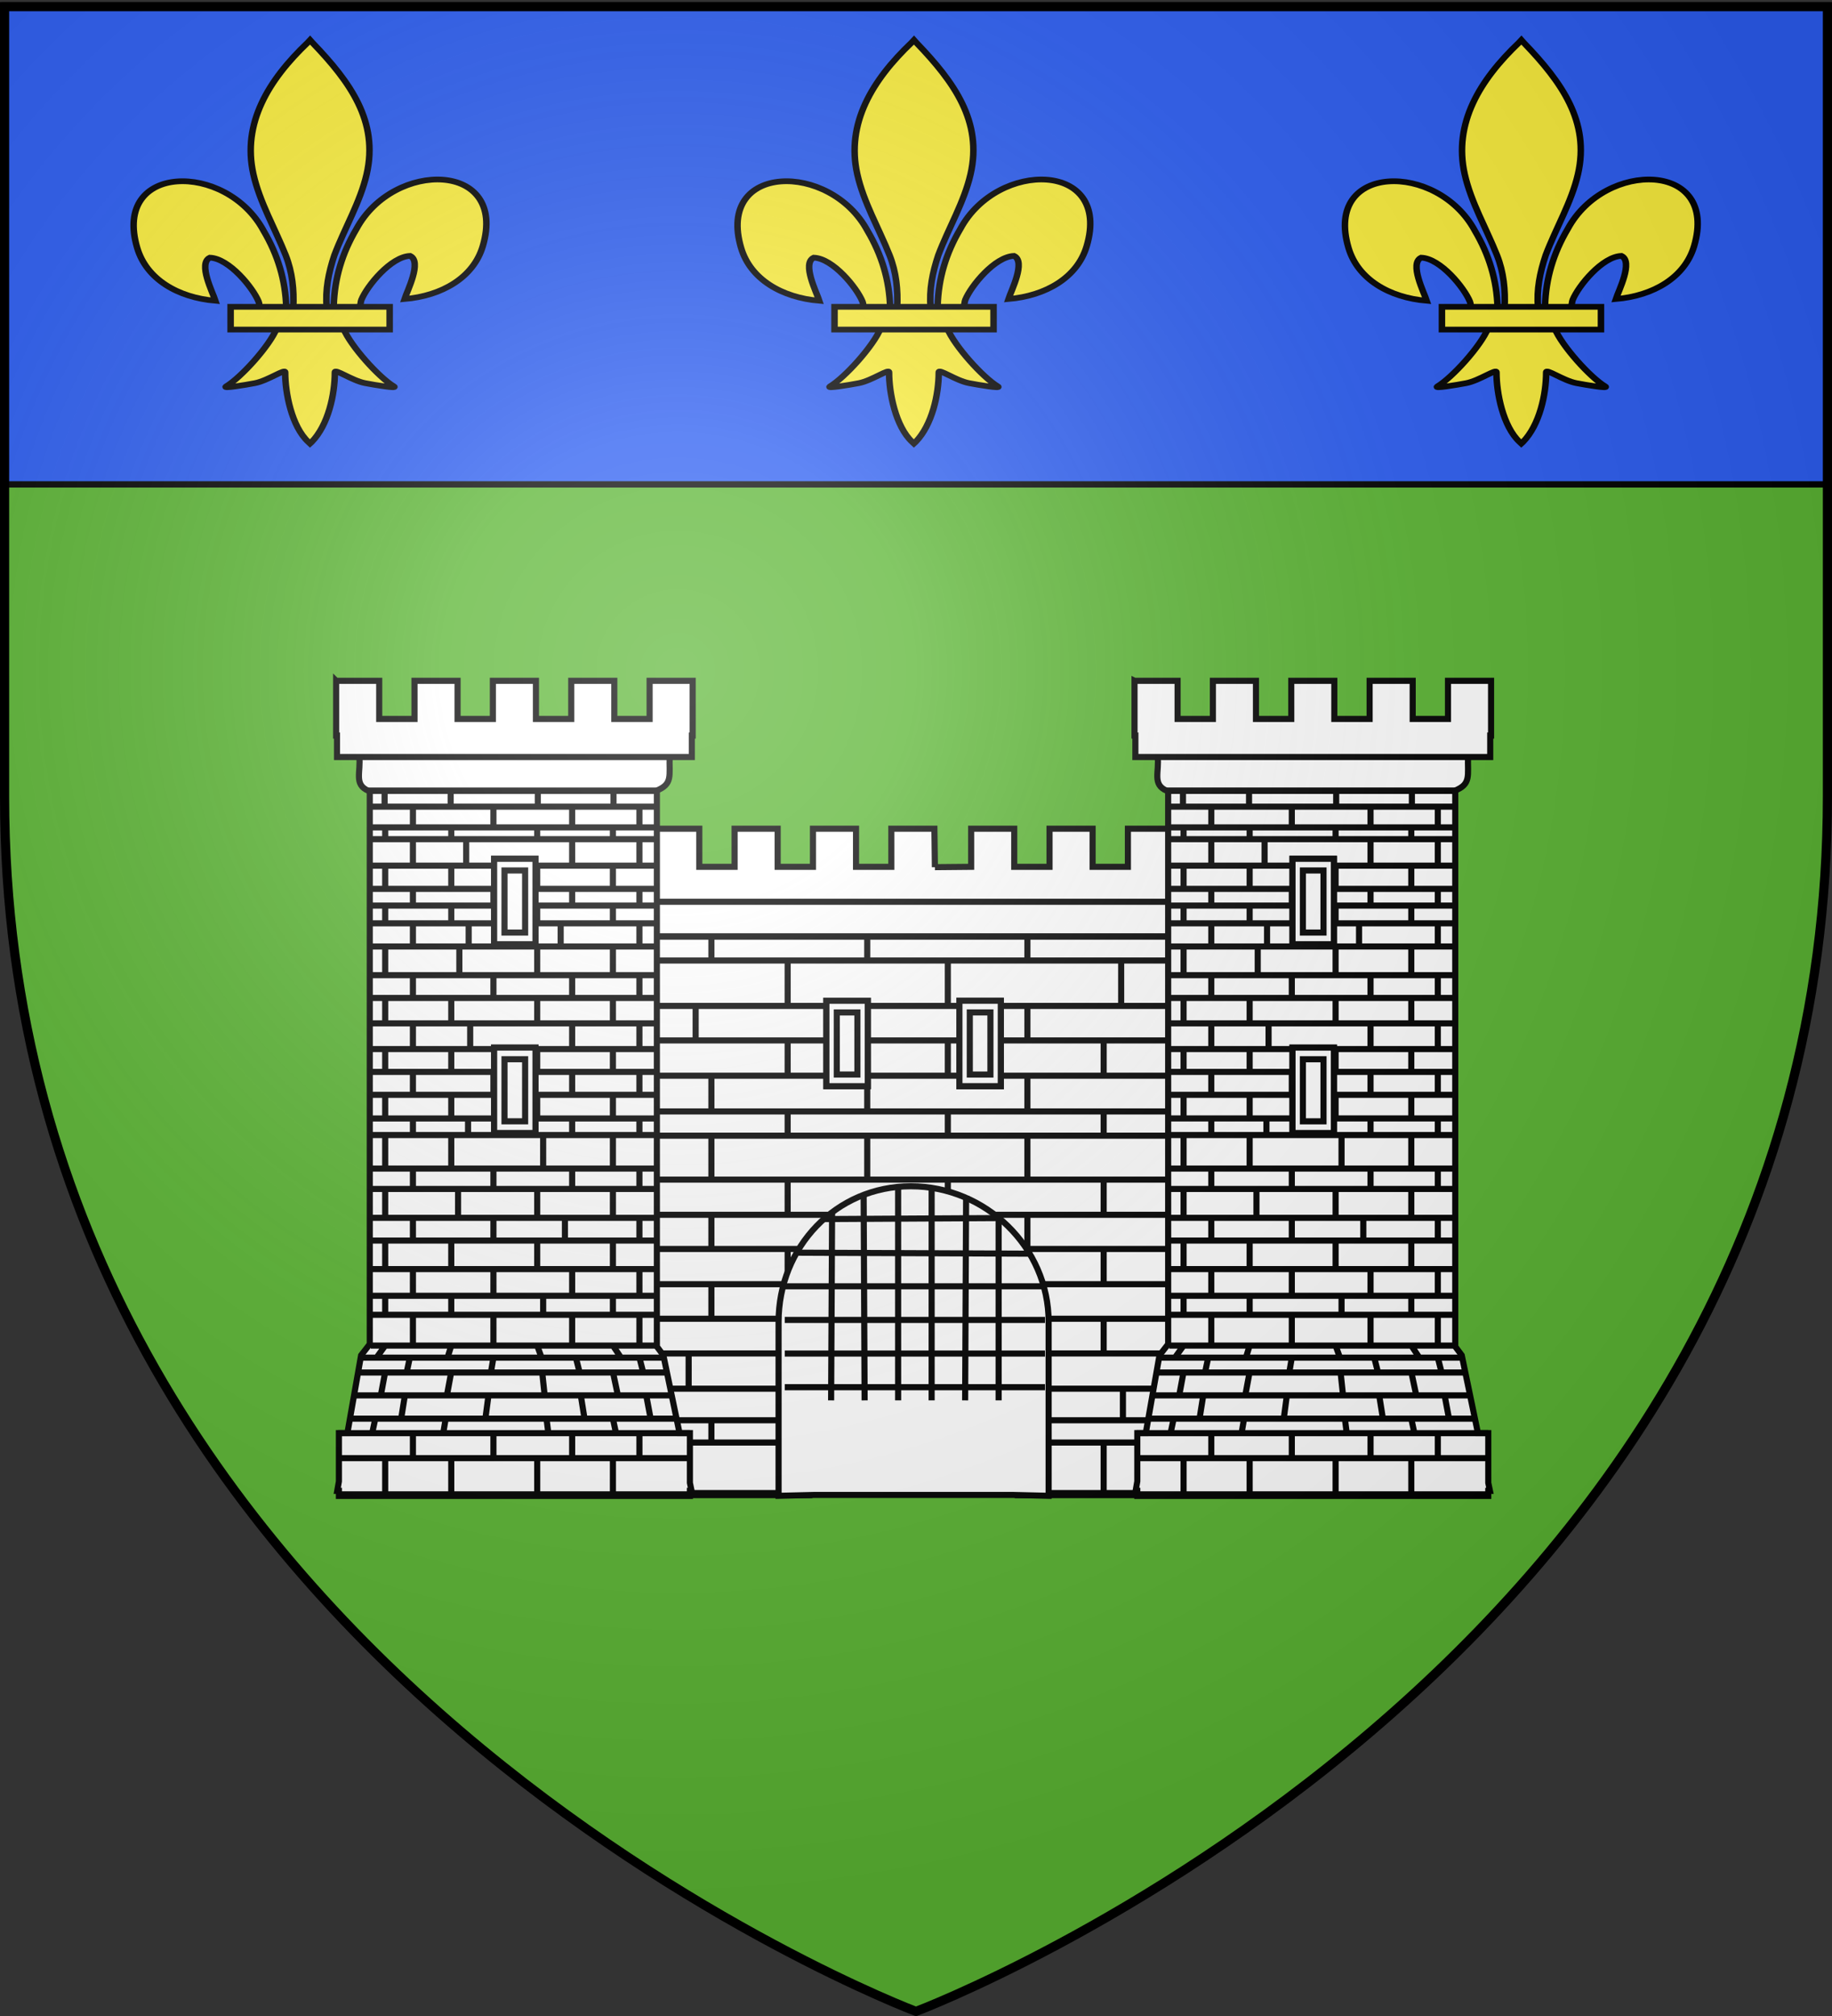
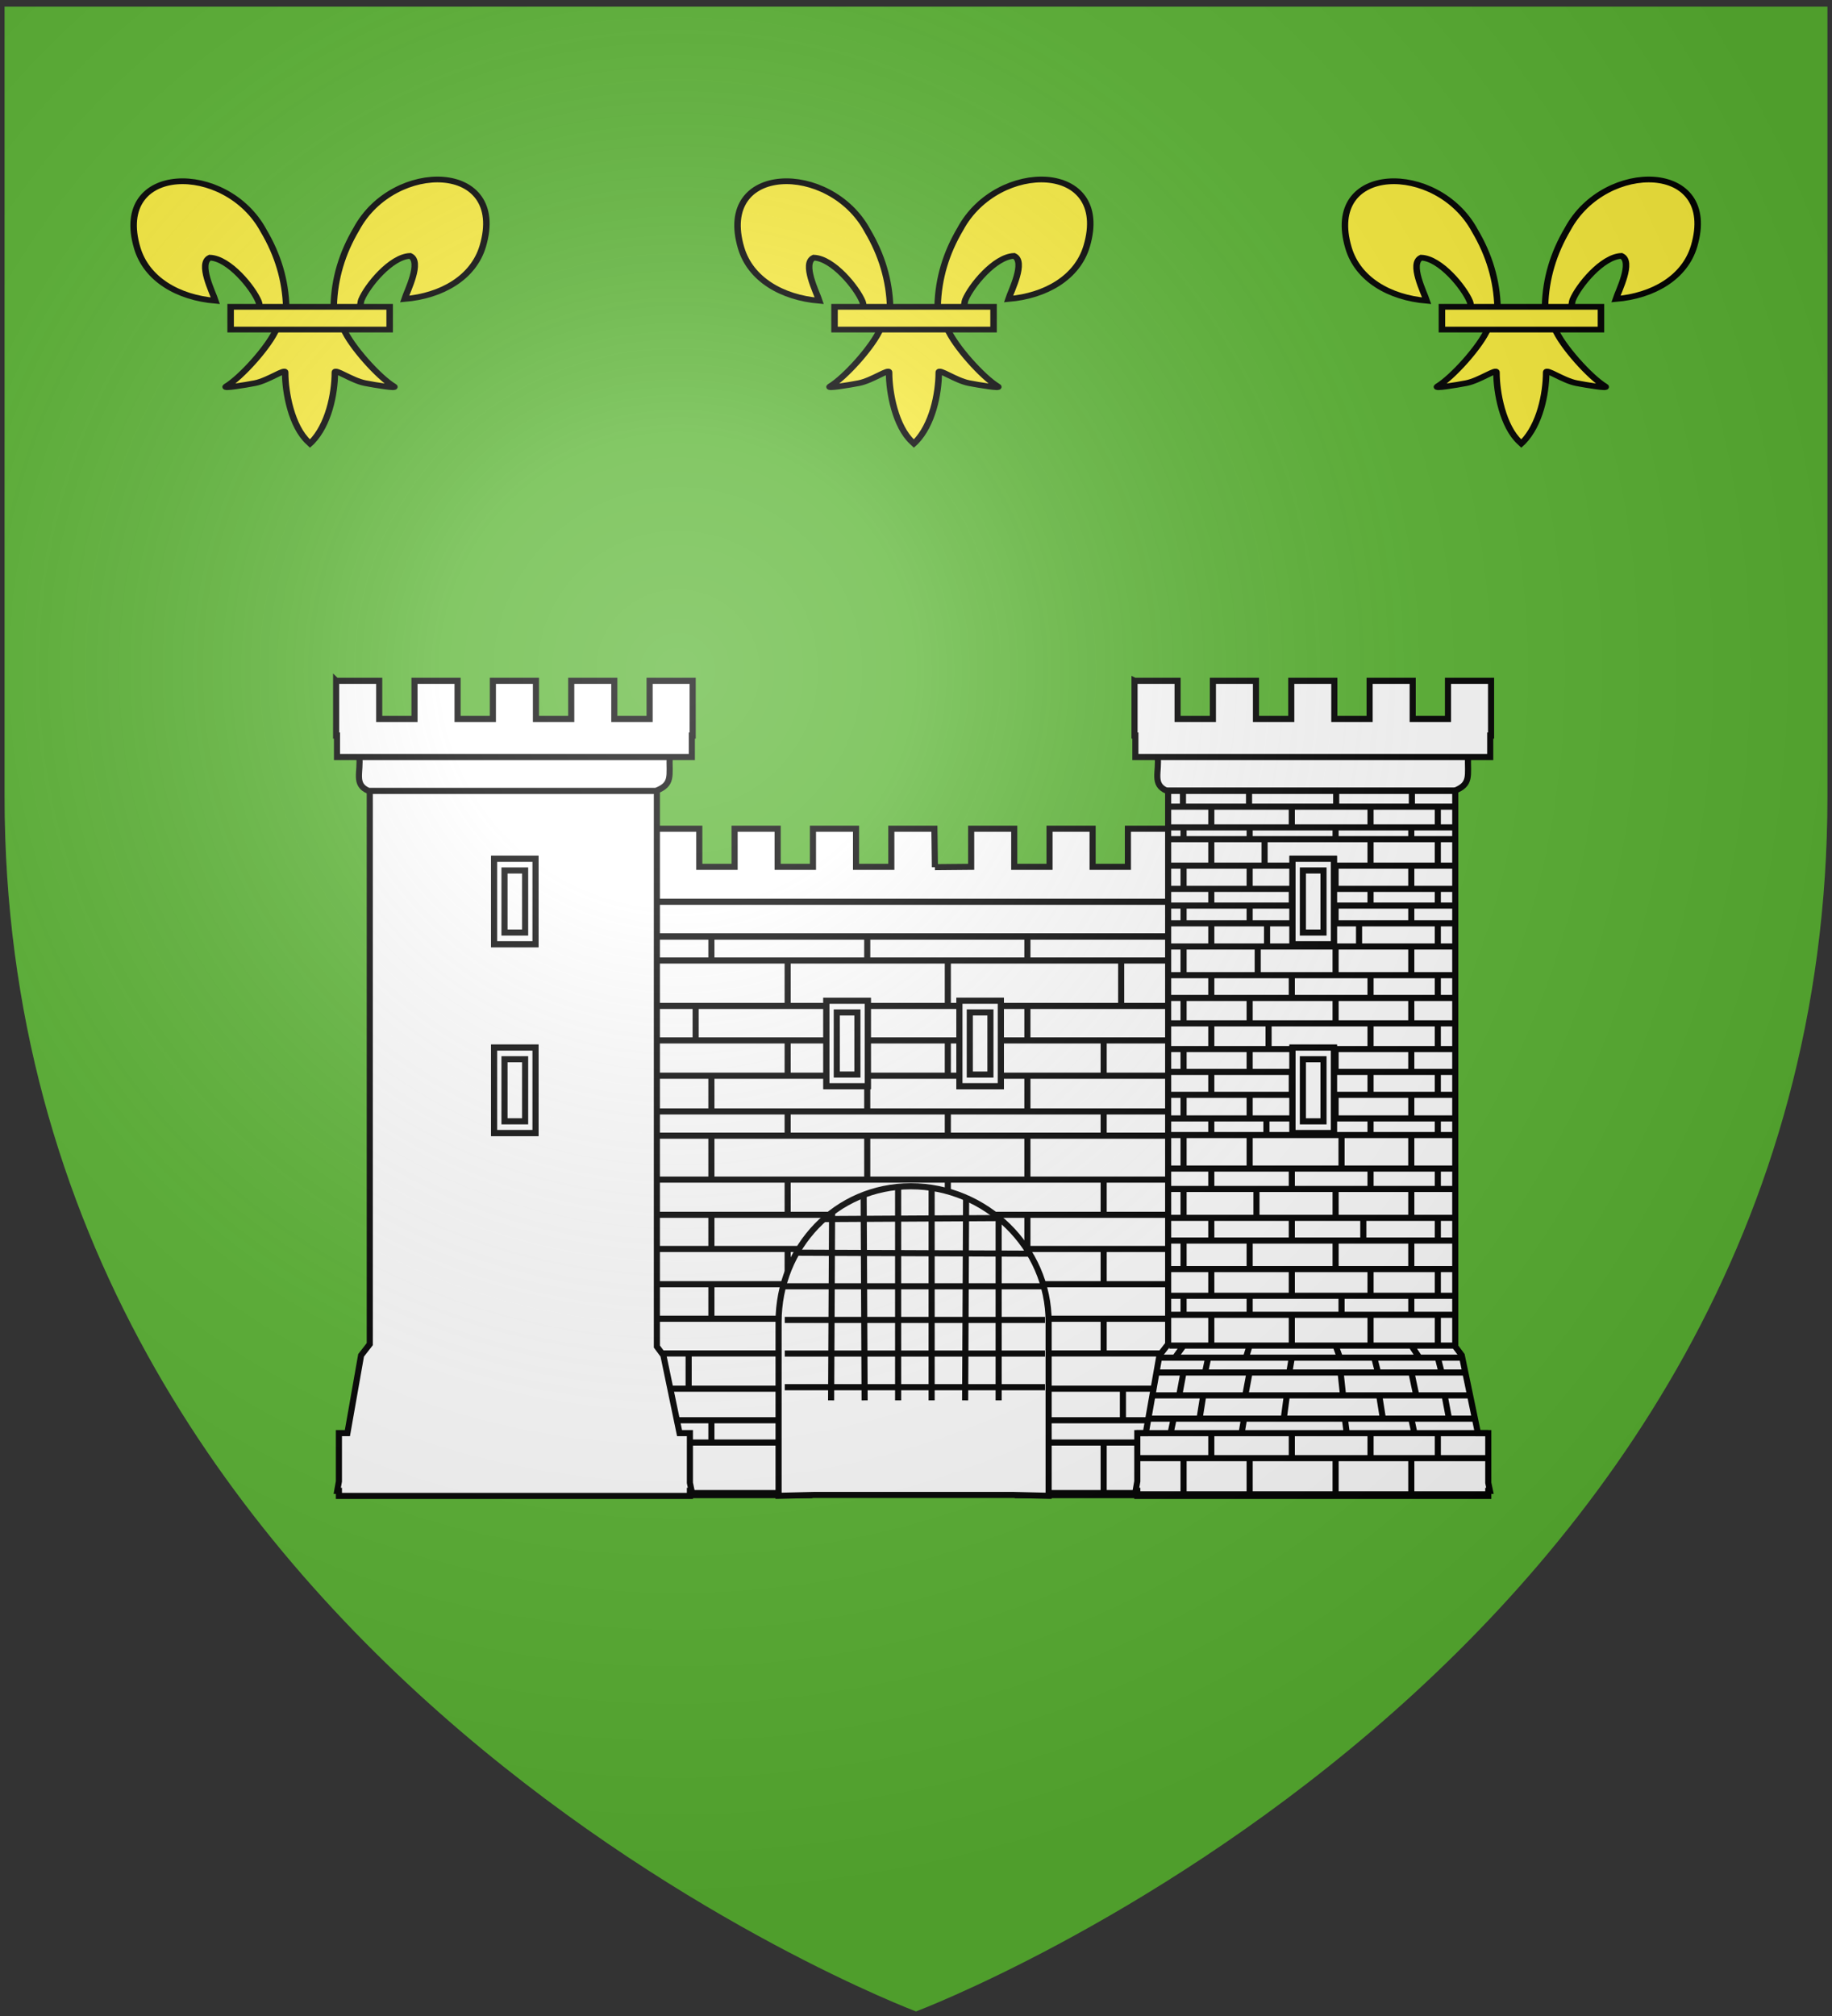
<svg xmlns="http://www.w3.org/2000/svg" xmlns:xlink="http://www.w3.org/1999/xlink" height="660" width="600" version="1.0">
  <rect width="100%" height="100%" fill="#333333" stroke="none" />
  <defs>
    <linearGradient id="b">
      <stop style="stop-color:white;stop-opacity:.314" offset="0" />
      <stop offset=".19" style="stop-color:white;stop-opacity:.251" />
      <stop style="stop-color:#6b6b6b;stop-opacity:.125" offset=".6" />
      <stop style="stop-color:black;stop-opacity:.125" offset="1" />
    </linearGradient>
    <linearGradient id="a">
      <stop offset="0" style="stop-color:#fd0000;stop-opacity:1" />
      <stop style="stop-color:#e77275;stop-opacity:.659" offset=".5" />
      <stop style="stop-color:black;stop-opacity:.323" offset="1" />
    </linearGradient>
    <linearGradient id="c">
      <stop style="stop-color:#fff;stop-opacity:1" offset="0" />
      <stop style="stop-color:#fff;stop-opacity:1" offset="1" />
    </linearGradient>
    <g id="e">
      <path transform="rotate(18 3.157 -.5)" d="M0 0v1h.5L0 0z" id="d" />
      <use height="540" width="810" transform="scale(-1 1)" xlink:href="#d" />
    </g>
    <g id="f">
      <use height="540" width="810" transform="rotate(72)" xlink:href="#e" />
      <use height="540" width="810" transform="rotate(144)" xlink:href="#e" />
    </g>
    <radialGradient xlink:href="#b" id="i" gradientUnits="userSpaceOnUse" gradientTransform="matrix(1.353 0 0 1.349 -77.63 -85.747)" cx="221.445" cy="226.331" fx="221.445" fy="226.331" r="300" />
  </defs>
  <g style="display:inline">
    <path style="fill:#5ab532;fill-opacity:1;fill-rule:evenodd;stroke:none;stroke-width:1px;stroke-linecap:butt;stroke-linejoin:miter;stroke-opacity:1" d="M300 658.5s298.5-112.32 298.5-397.772V2.176H1.5v258.552C1.5 546.18 300 658.5 300 658.5z" />
    <g style="fill:#2b5df2;stroke:#000;stroke-opacity:1;stroke-width:1.936;stroke-miterlimit:4;stroke-dasharray:none">
-       <path d="M1.496 393.858h597.008v147.008H1.496V393.858z" style="fill:#2b5df2;fill-opacity:1;fill-rule:nonzero;stroke:#000;stroke-width:1.936;stroke-linecap:butt;stroke-miterlimit:4;stroke-dasharray:none;stroke-opacity:1" transform="matrix(1 0 0 1.067 .004 -418.523)" />
-     </g>
+       </g>
    <g transform="translate(-38.639 -74.242) scale(1.13)">
      <g style="fill:#fff;stroke:#000;stroke-opacity:1;stroke-width:1.77;stroke-miterlimit:4;stroke-dasharray:none">
        <path style="fill:#fff;fill-opacity:1;stroke:#000;stroke-width:1.77;stroke-miterlimit:4;stroke-dasharray:none;stroke-opacity:1" d="m306.173 316.666 10.512-.098v-11.044h12.483v11.044h10.23v-11.044h12.484v11.044h10.229v-11.044h12.484v11.044h10.23v-11.044h12.483v15.857h-.243v6.226H202.94v-6.226h-.248v-15.857h12.484v11.044h10.23v-11.044h12.483v11.044h10.23v-11.044h12.483v11.044h10.23v-11.044h12.483v11.044h10.23v-11.044h12.484l.144 11.142zM208.692 329.186V498.61h61.07v-50.025c0-16.763 12.84-30.365 29.602-30.365 16.764 0 30.846 13.602 30.846 30.365v50.025h61.098V329.186H208.692z" transform="translate(-1.015 .266)" />
        <path d="M214.373 326.694h171.314c-.139 5.763 1 8.117-3.946 10.06H217.086c-4.412-1.874-2.126-5.474-2.713-10.06z" style="fill:#fff;fill-opacity:1;stroke:#000;stroke-width:1.77;stroke-miterlimit:4;stroke-dasharray:none;stroke-opacity:1" transform="translate(-1.015 .266)" />
        <path d="M328.867 467.76h60.28m-60.28-10.208h60.28m-60.787 25.815h60.787m-60.533-6.46h60.533m-60.533 21.107h60.533m-60.533-50.517h60.533m-63.07-10.003h63.07m-72.708-10.208h72.708m-181.91-90.533h181.91m-181.91 6.96h181.91m-181.91 13.15h181.91m-181.91 10.003h181.91m-181.91 10.216h181.91m-181.91 10.353h181.91m-181.91 7.03h181.91m-181.91 12.73h181.91m-181.91 10.189h181.91m-181.91 9.902h74.708m-74.707 10.208h66.845m-66.846 10.003h64.056m-64.055 10.055h63.801m-63.801 10.207h63.548m-63.548 9.148h64.055m-64.055 6.46h63.801m-63.801 14.647h63.801m-52.708-131.148v10.216m0 10.126v7.175m0 12.812v10.189m0 9.902v10.208m0 10.003v10.055m0 10.207v9.148m0 6.46v14.647m0-154.301v13.15m45.168 10.003v10.216m0 10.126v7.175m0 12.812v10.189m0 9.902v10.208m0 10.003v10.055m0 10.207v9.148m0 6.46v14.647m0-154.301v13.15m-26.669 0v10.003m4.566 10.216V387.3m0 7.171v12.724m0 10.189v9.902m0 10.208v10.003m-6.595 10.055v10.207m6.595 9.148v6.46m0-146.614v6.96m45.168 13.15v10.003m0 10.216V387.3m0 7.171v12.724m0 10.189v6.913m0-87.544v6.96m68.524 23.153v10.216m0 10.126v7.175m0 12.812v10.189m0 9.902v10.208m0 10.003v10.055m5.58 10.207v9.148m-5.58 6.46v14.647m5.072-154.301v13.15m-50.24 10.003v10.216m0 10.126v7.175m0 12.812v10.189m0-73.671v13.15m68.232 0v10.003m0 10.216V387.3m0 7.171v12.724m0 10.189v9.902m0 10.208v10.003m0 10.055v10.207m0 9.148v6.46m0-146.614v6.96m-45.168 13.15v10.003m0 10.216V387.3m0 7.171v12.724m0 10.189v9.902m0 10.208v10.003m0 10.055v10.207m0 9.148v6.46m0-146.614v6.96" style="fill:#fff;fill-opacity:.75;fill-rule:evenodd;stroke:#000;stroke-width:1.77;stroke-linecap:butt;stroke-linejoin:miter;stroke-miterlimit:4;stroke-dasharray:none;stroke-opacity:1" transform="translate(-1.015 .266)" />
        <path d="M142.381 282.622v172.234l-2.516 3.243-3.97 22.54h-2.458v13.973l-.482 2.739h.482v1.486h101.728v-1.486h.482l-.482-2.311v-14.402h-2.998L227.48 458.1l-1.887-2.544V282.622h-83.21z" style="fill:#fff;fill-opacity:1;stroke:#000;stroke-width:1.77;stroke-miterlimit:4;stroke-dasharray:none;stroke-opacity:1" transform="translate(-1.015 .266)" />
        <path d="M139.32 284.504h89.963c-.139 5.763 1 8.117-3.946 10.06h-83.305c-4.412-1.874-2.126-5.474-2.712-10.06z" style="fill:#fff;fill-opacity:1;stroke:#000;stroke-width:1.77;stroke-miterlimit:4;stroke-dasharray:none;stroke-opacity:1" transform="translate(-1.015 .266)" />
        <path d="M132.633 262.679v15.856h.248v6.226h102.845v-6.226h.243V262.68h-12.483v11.043h-10.23V262.68h-12.484v11.043h-10.229V262.68H178.06v11.043h-10.23V262.68h-12.483v11.043h-10.23V262.68h-12.483z" style="fill:#fff;fill-opacity:1;stroke:#000;stroke-width:1.77;stroke-miterlimit:4;stroke-dasharray:none;stroke-opacity:1" transform="translate(-1.015 .266)" />
-         <path d="M142.68 403.992h82.433m-82.782 5.905h83.13m-83.13 8.368h82.956m-82.956 6.587h82.956m-82.956 8.258h82.782m-82.782 7.738h83.305m-82.957 5.505h82.782m-82.782 8.918h82.782m-85.646 3.499h87.62m-88.517 4.307h89.592m-90.837 6.634h92.093m-93.174 6.736h94.788m-98.18 4.199H235.15m-101.255 7.238h101.43M134.07 498.372h101.08m-88.3-43.101-2.511 3.499m2.51 4.157-1.255 6.729m-1.614 6.791-.897 4.199m3.766 7.238v10.488m0-57.524v5.505m0-21.501v8.258m0-23.213v8.368m19.151 37.006-1.076 3.499m1.076 4.157-1.255 6.729m-.359 6.791-.717 4.199m2.331 7.238v10.488m0-57.524v5.505m0-21.501v8.258m1.972-23.213v8.368m-13.086 28.088v8.918m-.897 3.499-.897 4.218m-.538 6.726-1.076 6.733m3.408 4.199v7.238m0-54.774v7.738m0-22.583v6.587m0-20.86v5.905m23.333 36.456v8.918m0 3.499-.717 4.218m-.718 6.726-.896 6.733m2.331 4.199v7.238m0-54.774v7.738m0-22.583v6.587m0-20.86v5.905m34.63 45.374 2.332 3.499m-2.332 4.157 1.435 6.729m-1.435 6.791.897 4.199m-.897 7.238v10.488m0-57.524v5.505m0-21.501v8.258m0-23.213v8.368m-21.94 37.006 1.256 3.499m.18 4.157.717 6.729m.538 6.791.538 4.199m-3.228 7.238v10.488m1.725-57.524v5.505m-1.725-21.501v8.258m0-23.213v8.368m29.627 28.088v8.918m0 3.499 1.076 4.218m.897 6.726 1.27 6.733m-3.243 4.199v7.238m0-54.774v7.738m0-22.583v6.587m0-20.86v5.905m-19.5 36.456v8.918m1.077 3.499 1.076 4.218m.358 6.726 1.076 6.733m-3.586 4.199v7.238m0-54.774v7.738m-2.095-22.583v6.587m2.095-20.86v5.905m-58.708-20.425h82.956m-83.41-94.98h84.112m-84.113 4.646h83.754m-83.377 6.005h83.099m-83.021 3.42h82.782m-82.782 7.673h82.956m-82.956 6.721h82.782m-82.782 4.84h82.956m-82.956 5.14h83.13m-82.956 6.722h83.13m-83.304 8.307h83.305m-83.654 6.592h83.654m-83.305 7.372h82.956m-83.13 7.443h83.479m-83.48 6.61h83.48m-83.48 6.638h83.305m-78.785-88.278v4.74m.174 6.06v3.42m0 7.673v6.721m0 4.84v5.14m0 6.722v8.307m0 6.592v7.372m0 7.443v6.61m0 6.638v6.851m0 4.649v9.464m18.977-109.242v4.74m.174 6.06v3.42m0 7.673v6.721m0 4.84v5.14m2.342 6.722v8.307M166 354.558v7.372m0 7.443v6.61m0 6.638v6.851m0 4.649v9.464m-11.105-104.443-.01 6.001m0 3.42v7.673m0 6.721v4.84m0 5.14v6.722m0 8.307v6.592m0 7.372v7.443m0 6.61v6.638m0 6.851v4.649m23.334-94.98v6.002m-7.891 3.42v7.673m7.891 6.721v4.84m-7.174 5.14v6.722m7.174 8.307v6.592m-6.735 7.372v7.443m6.735 6.61v6.638m-7.353 6.851v4.649m42.157-99.778v4.74m-.174 6.06v3.42m0 7.673v6.721m0 4.84v5.14m0 6.722v8.307m0 6.592v7.372m0 7.443v6.61m0 6.638v6.851m0 4.649v9.464m-21.765-109.242v4.74m-.174 6.06v3.42m0 7.673v6.721m0 4.84v5.14m0 6.722v8.307m0 6.592v7.372m0 7.443v6.61m0 6.638v6.851m1.725 4.649v9.464m27.902-104.443v6.001m0 3.42v7.673m0 6.721v4.84m0 5.14v6.722m0 8.307v6.592m0 7.372v7.443m0 6.61v6.638m0 6.851v4.649m-19.5-94.98v6.002m0 3.42v7.673m0 6.721v4.84m-3.327 5.14v6.722m3.328 8.307v6.592m0 7.372v7.443m0 6.61v6.638m0 6.851v4.649m-58.534.153h82.782" style="fill:#fff;fill-opacity:1;fill-rule:evenodd;stroke:#000;stroke-width:1.77;stroke-linecap:butt;stroke-linejoin:miter;stroke-miterlimit:4;stroke-dasharray:none;stroke-opacity:1" transform="translate(-1.015 .266)" />
        <path style="fill:#fff;fill-opacity:1;stroke:#000;stroke-width:1.77;stroke-miterlimit:4;stroke-dasharray:none;stroke-opacity:1" d="M178.422 314.245v24.75h11.994v-24.75h-11.994z" transform="translate(-1.015 .266)" />
        <path d="M178.422 314.245v24.75h11.994v-24.75h-11.994zm3.008 3.382h5.977v17.985h-5.977v-17.985zM178.422 368.938v24.75h11.994v-24.75h-11.994z" style="fill:#fff;fill-opacity:1;stroke:#000;stroke-width:1.77;stroke-miterlimit:4;stroke-dasharray:none;stroke-opacity:1" transform="translate(-1.015 .266)" />
        <path style="fill:#fff;fill-opacity:1;stroke:#000;stroke-width:1.77;stroke-miterlimit:4;stroke-dasharray:none;stroke-opacity:1" d="M178.422 368.938v24.75h11.994v-24.75h-11.994zm3.008 3.383h5.977v17.984h-5.977v-17.984zM373.779 282.622v172.234l-2.516 3.243-3.971 22.54h-2.457v13.973l-.482 2.739h.482v1.486h101.728v-1.486h.481l-.481-2.311v-14.402h-2.998l-4.688-22.539-1.887-2.544V282.622h-83.211z" transform="translate(-1.015 .266)" />
        <path style="fill:#fff;fill-opacity:1;stroke:#000;stroke-width:1.77;stroke-miterlimit:4;stroke-dasharray:none;stroke-opacity:1" d="M370.717 284.504h89.964c-.14 5.763 1 8.117-3.947 10.06H373.43c-4.412-1.874-2.126-5.474-2.713-10.06z" transform="translate(-1.015 .266)" />
        <path style="fill:#fff;fill-opacity:1;stroke:#000;stroke-width:1.77;stroke-miterlimit:4;stroke-dasharray:none;stroke-opacity:1" d="M364.03 262.679v15.856h.249v6.226h102.845v-6.226h.243V262.68h-12.484v11.043h-10.23V262.68H432.17v11.043h-10.23V262.68h-12.483v11.043h-10.23V262.68h-12.483v11.043h-10.23V262.68h-12.483z" transform="translate(-1.015 .266)" />
        <path style="fill:#fff;fill-opacity:1;fill-rule:evenodd;stroke:#000;stroke-width:1.77;stroke-linecap:butt;stroke-linejoin:miter;stroke-miterlimit:4;stroke-dasharray:none;stroke-opacity:1" d="M374.077 403.992h82.433m-82.782 5.905h83.13m-83.13 8.368h82.957m-82.957 6.587h82.957m-82.957 8.258h82.782m-82.782 7.738h83.305m-82.956 5.505h82.782m-82.782 8.918h82.782m-85.647 3.499h87.62m-88.516 4.307h89.592m-90.838 6.634h92.093m-93.174 6.736h94.788m-98.18 4.199h101.952m-101.255 7.238h101.429m-101.255 10.488h101.08m-88.3-43.101-2.51 3.499m2.51 4.157-1.255 6.729m-1.615 6.791-.896 4.199m3.766 7.238v10.488m0-57.524v5.505m0-21.501v8.258m0-23.213v8.368m19.15 37.006-1.075 3.499m1.076 4.157-1.256 6.729m-.358 6.791-.718 4.199m2.332 7.238v10.488m0-57.524v5.505m0-21.501v8.258m1.971-23.213v8.368m-13.086 28.088v8.918m-.896 3.499-.897 4.218m-.538 6.726-1.076 6.733m3.407 4.199v7.238m0-54.774v7.738m0-22.583v6.587m0-20.86v5.905m23.334 36.456v8.918m0 3.499-.718 4.218m-.717 6.726-.897 6.733m2.332 4.199v7.238m0-54.774v7.738m0-22.583v6.587m0-20.86v5.905m34.63 45.374 2.331 3.499m-2.331 4.157 1.434 6.729m-1.434 6.791.896 4.199m-.896 7.238v10.488m0-57.524v5.505m0-21.501v8.258m0-23.213v8.368m-21.94 37.006 1.256 3.499m.18 4.157.717 6.729m.538 6.791.538 4.199m-3.229 7.238v10.488m1.726-57.524v5.505m-1.726-21.501v8.258m0-23.213v8.368m29.627 28.088v8.918m0 3.499 1.077 4.218m.896 6.726 1.27 6.733m-3.243 4.199v7.238m0-54.774v7.738m0-22.583v6.587m0-20.86v5.905m-19.499 36.456v8.918m1.076 3.499 1.076 4.218m.359 6.726 1.076 6.733m-3.587 4.199v7.238m0-54.774v7.738m-2.095-22.583v6.587m2.095-20.86v5.905m-58.708-20.425h82.957m-83.411-94.98h84.113m-84.113 4.646h83.754m-83.377 6.005h83.099m-83.022 3.42h82.782m-82.782 7.673h82.957m-82.957 6.721h82.782m-82.782 4.84h82.957m-82.957 5.14h83.13m-82.956 6.722h83.131m-83.305 8.307h83.305m-83.653 6.592h83.653m-83.305 7.372h82.957m-83.131 7.443h83.48m-83.48 6.61h83.48m-83.48 6.638h83.305m-78.785-88.278v4.74m.174 6.06v3.42m0 7.673v6.721m0 4.84v5.14m0 6.722v8.307m0 6.592v7.372m0 7.443v6.61m0 6.638v6.851m0 4.649v9.464m18.976-109.242v4.74m.175 6.06v3.42m0 7.673v6.721m0 4.84v5.14m2.341 6.722v8.307m-2.341 6.592v7.372m0 7.443v6.61m0 6.638v6.851m0 4.649v9.464m-11.105-104.443-.01 6.001m0 3.42v7.673m0 6.721v4.84m0 5.14v6.722m0 8.307v6.592m0 7.372v7.443m0 6.61v6.638m0 6.851v4.649m23.334-94.98v6.002m-7.891 3.42v7.673m7.89 6.721v4.84m-7.173 5.14v6.722m7.174 8.307v6.592m-6.735 7.372v7.443m6.735 6.61v6.638m-7.353 6.851v4.649m42.157-99.778v4.74m-.174 6.06v3.42m0 7.673v6.721m0 4.84v5.14m0 6.722v8.307m0 6.592v7.372m0 7.443v6.61m0 6.638v6.851m0 4.649v9.464m-21.765-109.242v4.74m-.175 6.06v3.42m0 7.673v6.721m0 4.84v5.14m0 6.722v8.307m0 6.592v7.372m0 7.443v6.61m0 6.638v6.851m1.726 4.649v9.464m27.901-104.443v6.001m0 3.42v7.673m0 6.721v4.84m0 5.14v6.722m0 8.307v6.592m0 7.372v7.443m0 6.61v6.638m0 6.851v4.649m-19.499-94.98v6.002m0 3.42v7.673m0 6.721v4.84m-3.327 5.14v6.722m3.327 8.307v6.592m0 7.372v7.443m0 6.61v6.638m0 6.851v4.649m-58.534.153h82.783" transform="translate(-1.015 .266)" />
        <path d="M409.82 314.245v24.75h11.993v-24.75H409.82z" style="fill:#fff;fill-opacity:1;stroke:#000;stroke-width:1.77;stroke-miterlimit:4;stroke-dasharray:none;stroke-opacity:1" transform="translate(-1.015 .266)" />
        <path style="fill:#fff;fill-opacity:1;stroke:#000;stroke-width:1.77;stroke-miterlimit:4;stroke-dasharray:none;stroke-opacity:1" d="M409.82 314.245v24.75h11.993v-24.75H409.82zm3.008 3.382h5.977v17.985h-5.977v-17.985zM409.82 368.938v24.75h11.993v-24.75H409.82z" transform="translate(-1.015 .266)" />
        <path d="M409.82 368.938v24.75h11.993v-24.75H409.82zm3.008 3.383h5.977v17.984h-5.977v-17.984zM274.727 355.374v24.75h11.994v-24.75h-11.994z" style="fill:#fff;fill-opacity:1;stroke:#000;stroke-width:1.77;stroke-miterlimit:4;stroke-dasharray:none;stroke-opacity:1" transform="translate(-1.015 .266)" />
        <path d="M274.727 355.374v24.75h11.994v-24.75h-11.994zm3.008 3.383h5.978v17.985h-5.978v-17.985zM313.279 355.374v24.75h11.994v-24.75H313.28z" style="fill:#fff;fill-opacity:1;stroke:#000;stroke-width:1.77;stroke-miterlimit:4;stroke-dasharray:none;stroke-opacity:1" transform="translate(-1.015 .266)" />
-         <path style="fill:#fff;fill-opacity:1;stroke:#000;stroke-width:1.77;stroke-miterlimit:4;stroke-dasharray:none;stroke-opacity:1" d="M313.279 355.374v24.75h11.994v-24.75H313.28zm3.009 3.383h5.977v17.985h-5.977v-17.985z" transform="translate(-1.015 .266)" />
        <path style="fill:#fff;fill-opacity:1;stroke:#000;stroke-width:1.77;stroke-miterlimit:4;stroke-dasharray:none;stroke-opacity:1" d="M313.279 355.374v24.75h11.994v-24.75H313.28z" transform="translate(-1.015 .266)" />
        <path d="M313.279 355.374v24.75h11.994v-24.75H313.28zm3.009 3.383h5.977v17.985h-5.977v-17.985zM339.136 498.798l-10.423-.254h-57.426l-10.423.254v-50.364c0-21.702 16.629-39.32 38.331-39.32s39.941 17.618 39.941 39.32v50.364z" style="fill:#fff;fill-opacity:1;stroke:#000;stroke-width:1.77;stroke-miterlimit:4;stroke-dasharray:none;stroke-opacity:1" transform="translate(-1.015 .266)" />
        <path style="fill:#fff;fill-rule:evenodd;stroke:#000;stroke-width:1.77;stroke-linecap:butt;stroke-linejoin:miter;stroke-miterlimit:4;stroke-dasharray:none;stroke-opacity:1" d="m274.342 418.62 50.06-.285m-57.755 10.027 66.59.285m-70.58 9.458h75.424m-75.424 9.742h75.424m-75.424 9.742h75.424m-75.424 9.743h75.424m-13.436-49.215v53.03m-9.425-59.3-.285 59.3m-9.71-61.865v61.864m-9.71-61.864v61.864m-9.996-59.869.285 59.87m-9.426-54.455-.285 54.454" transform="translate(-1.015 .266)" />
      </g>
      <g id="g" style="stroke:#000;stroke-opacity:1;stroke-width:12.986;stroke-miterlimit:4;stroke-dasharray:none">
        <path d="M407.03 608.7c1.424-61.957 16.75-119.54 45.289-174.11 74.714-157.185 302.92-153.431 252.615 38.812-18.537 70.84-81.509 112.474-156.319 119.615 5.4-18.665 35.1-84.652 11.125-97.562-38.339 1.449-85.945 67.706-97.393 99.301-1.653 4.536-1.19 9.778-3.036 14.24" style="opacity:1;fill:#fcef3c;fill-opacity:1;fill-rule:evenodd;stroke:#000;stroke-width:12.986;stroke-linecap:butt;stroke-linejoin:miter;stroke-miterlimit:4;stroke-dasharray:none;stroke-opacity:1;display:inline" transform="matrix(.145 0 0 .128 246.933 76.425)" />
        <g style="opacity:1;display:inline;stroke:#000;stroke-opacity:1;stroke-width:12.986;stroke-miterlimit:4;stroke-dasharray:none">
          <g style="fill:#fcef3c;fill-opacity:1;stroke:#000;stroke-width:12.986;stroke-miterlimit:4;stroke-dasharray:none;stroke-opacity:1">
            <path d="M350.523 657.372c-1.425-61.956-16.751-119.54-45.29-174.108-74.714-157.186-302.92-153.432-252.615 38.81 18.537 70.84 81.509 112.475 156.319 119.616-5.4-18.665-35.1-84.652-11.124-97.562 38.338 1.449 85.944 67.705 97.392 99.301 1.653 4.536 1.19 9.778 3.036 14.24" style="fill:#fcef3c;fill-opacity:1;fill-rule:evenodd;stroke:#000;stroke-width:12.986;stroke-linecap:butt;stroke-linejoin:miter;stroke-miterlimit:4;stroke-dasharray:none;stroke-opacity:1" transform="matrix(.145 0 0 .128 241.36 70.702)" />
-             <path d="M393.626 57.12c-78.714 84.85-131.565 182.962-108.781 298.031 12.57 63.484 43.041 122.28 64.53 183.438 13.437 38.37 16.873 78.452 15.282 118.781h66.781c-3.196-40.626 3.807-79.998 15.282-118.781 20.474-61.538 51.625-119.906 64.53-183.438 24.129-118.779-32.506-208.36-108.437-297.656l-4.64-5.918-4.547 5.543z" style="fill:#fcef3c;fill-opacity:1;fill-rule:nonzero;stroke:#000;stroke-width:12.986;stroke-linecap:butt;stroke-linejoin:miter;stroke-miterlimit:4;stroke-dasharray:none;stroke-opacity:1" transform="matrix(.145 0 0 .128 241.36 70.702)" />
            <path d="M331.345 704.401c-13.962 39.13-70.889 110.792-101.125 131.22-7.843 5.297 37.486-3.052 57.78-7.5 26.62-5.835 61.218-34.198 60.407-24.188-.075 45.838 12.811 122.324 46.406 157.468l3.182 3.388 3.287-3.388c33.578-39.17 46.238-108.042 46.406-157.468-.81-10.01 33.788 18.353 60.407 24.187 20.295 4.449 65.623 12.798 57.78 7.5-30.236-20.427-87.131-92.089-101.093-131.219H331.345z" style="fill:#fcef3c;fill-opacity:1;fill-rule:evenodd;stroke:#000;stroke-width:12.986;stroke-linecap:butt;stroke-linejoin:miter;stroke-miterlimit:4;stroke-dasharray:none;stroke-opacity:1" transform="matrix(.145 0 0 .128 241.36 70.702)" />
            <path style="fill:#fcef3c;fill-opacity:1;stroke:#000;stroke-width:12.986;stroke-miterlimit:4;stroke-dasharray:none;stroke-opacity:1" d="M239.352 655.379H557.24v51.503H239.352z" transform="matrix(.145 0 0 .128 241.36 70.702)" />
          </g>
        </g>
      </g>
      <use x="0" y="0" xlink:href="#g" id="h" transform="translate(-175.029)" width="600" height="660" style="stroke:#000;stroke-opacity:1;stroke-width:1.77;stroke-miterlimit:4;stroke-dasharray:none" />
      <use xlink:href="#h" transform="translate(351.076)" width="600" height="660" style="stroke:#000;stroke-opacity:1;stroke-width:1.77;stroke-miterlimit:4;stroke-dasharray:none" />
    </g>
  </g>
  <path d="M300 658.5s298.5-112.32 298.5-397.772V2.176H1.5v258.552C1.5 546.18 300 658.5 300 658.5z" style="opacity:1;fill:url(#i);fill-opacity:1;fill-rule:evenodd;stroke:none;stroke-width:1px;stroke-linecap:butt;stroke-linejoin:miter;stroke-opacity:1" />
-   <path d="M300 658.5S1.5 546.18 1.5 260.728V2.176h597v258.552C598.5 546.18 300 658.5 300 658.5z" style="opacity:1;fill:none;fill-opacity:1;fill-rule:evenodd;stroke:#000;stroke-width:3;stroke-linecap:butt;stroke-linejoin:miter;stroke-miterlimit:4;stroke-dasharray:none;stroke-opacity:1" />
</svg>